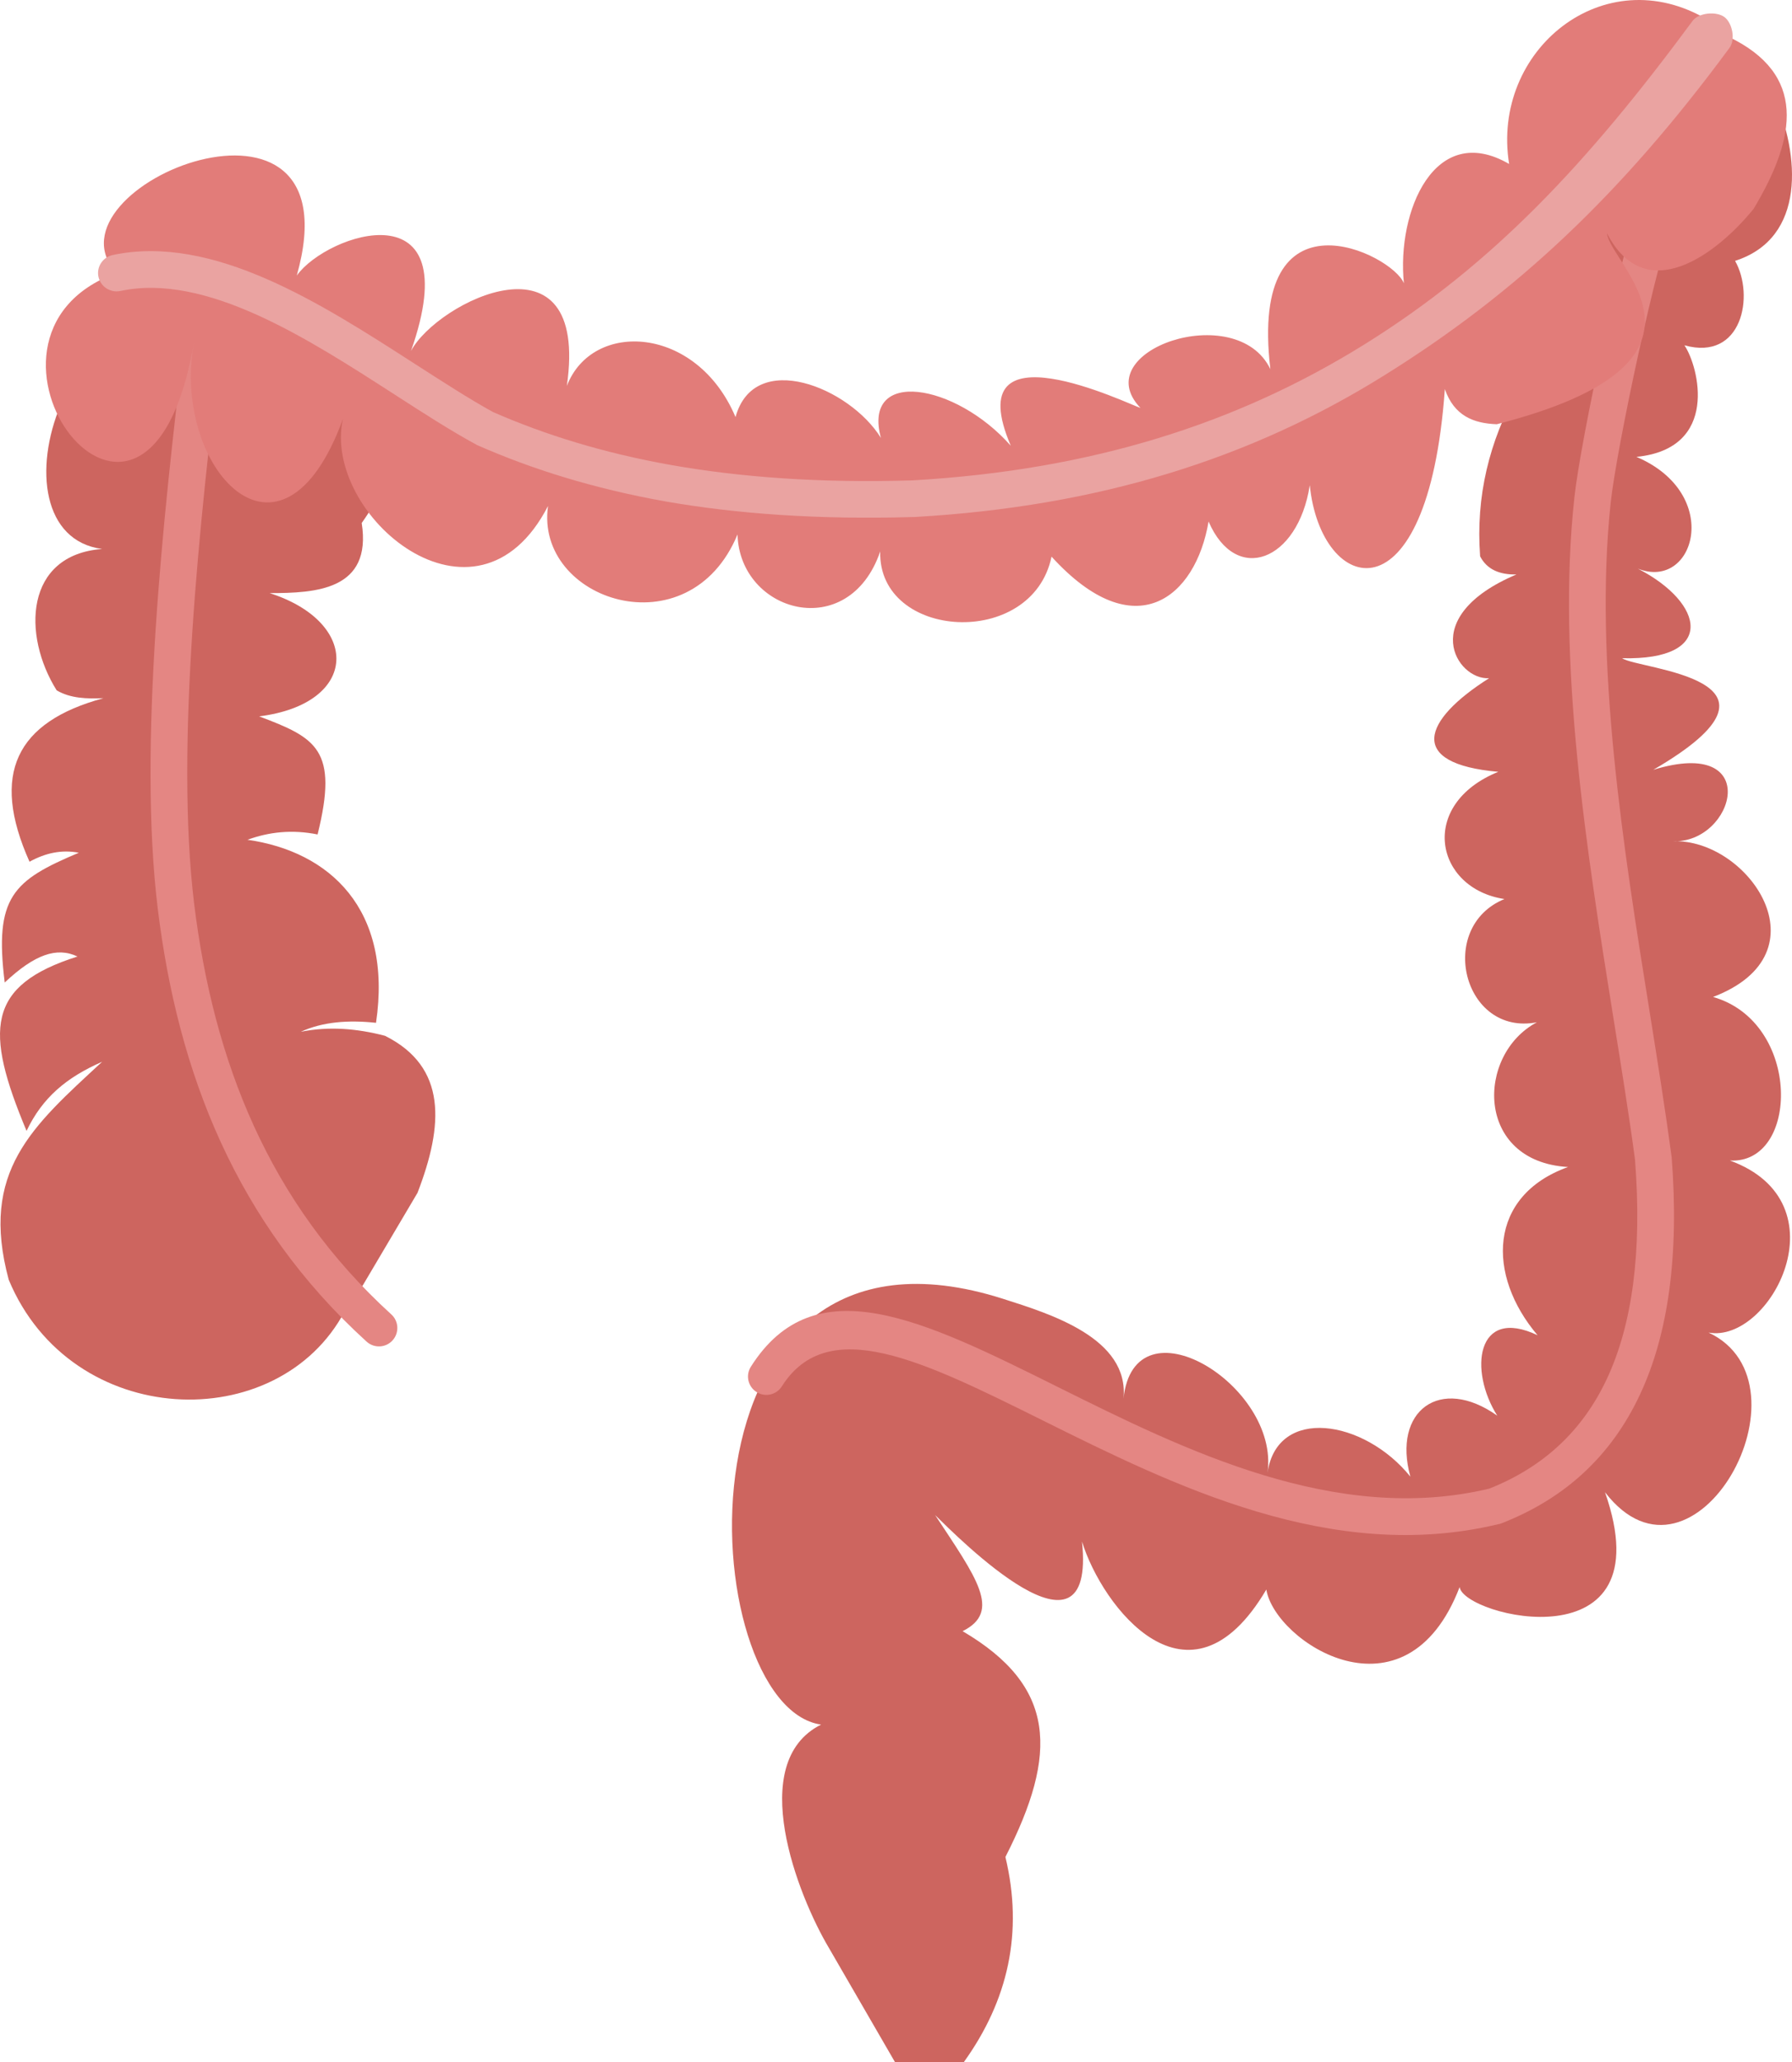
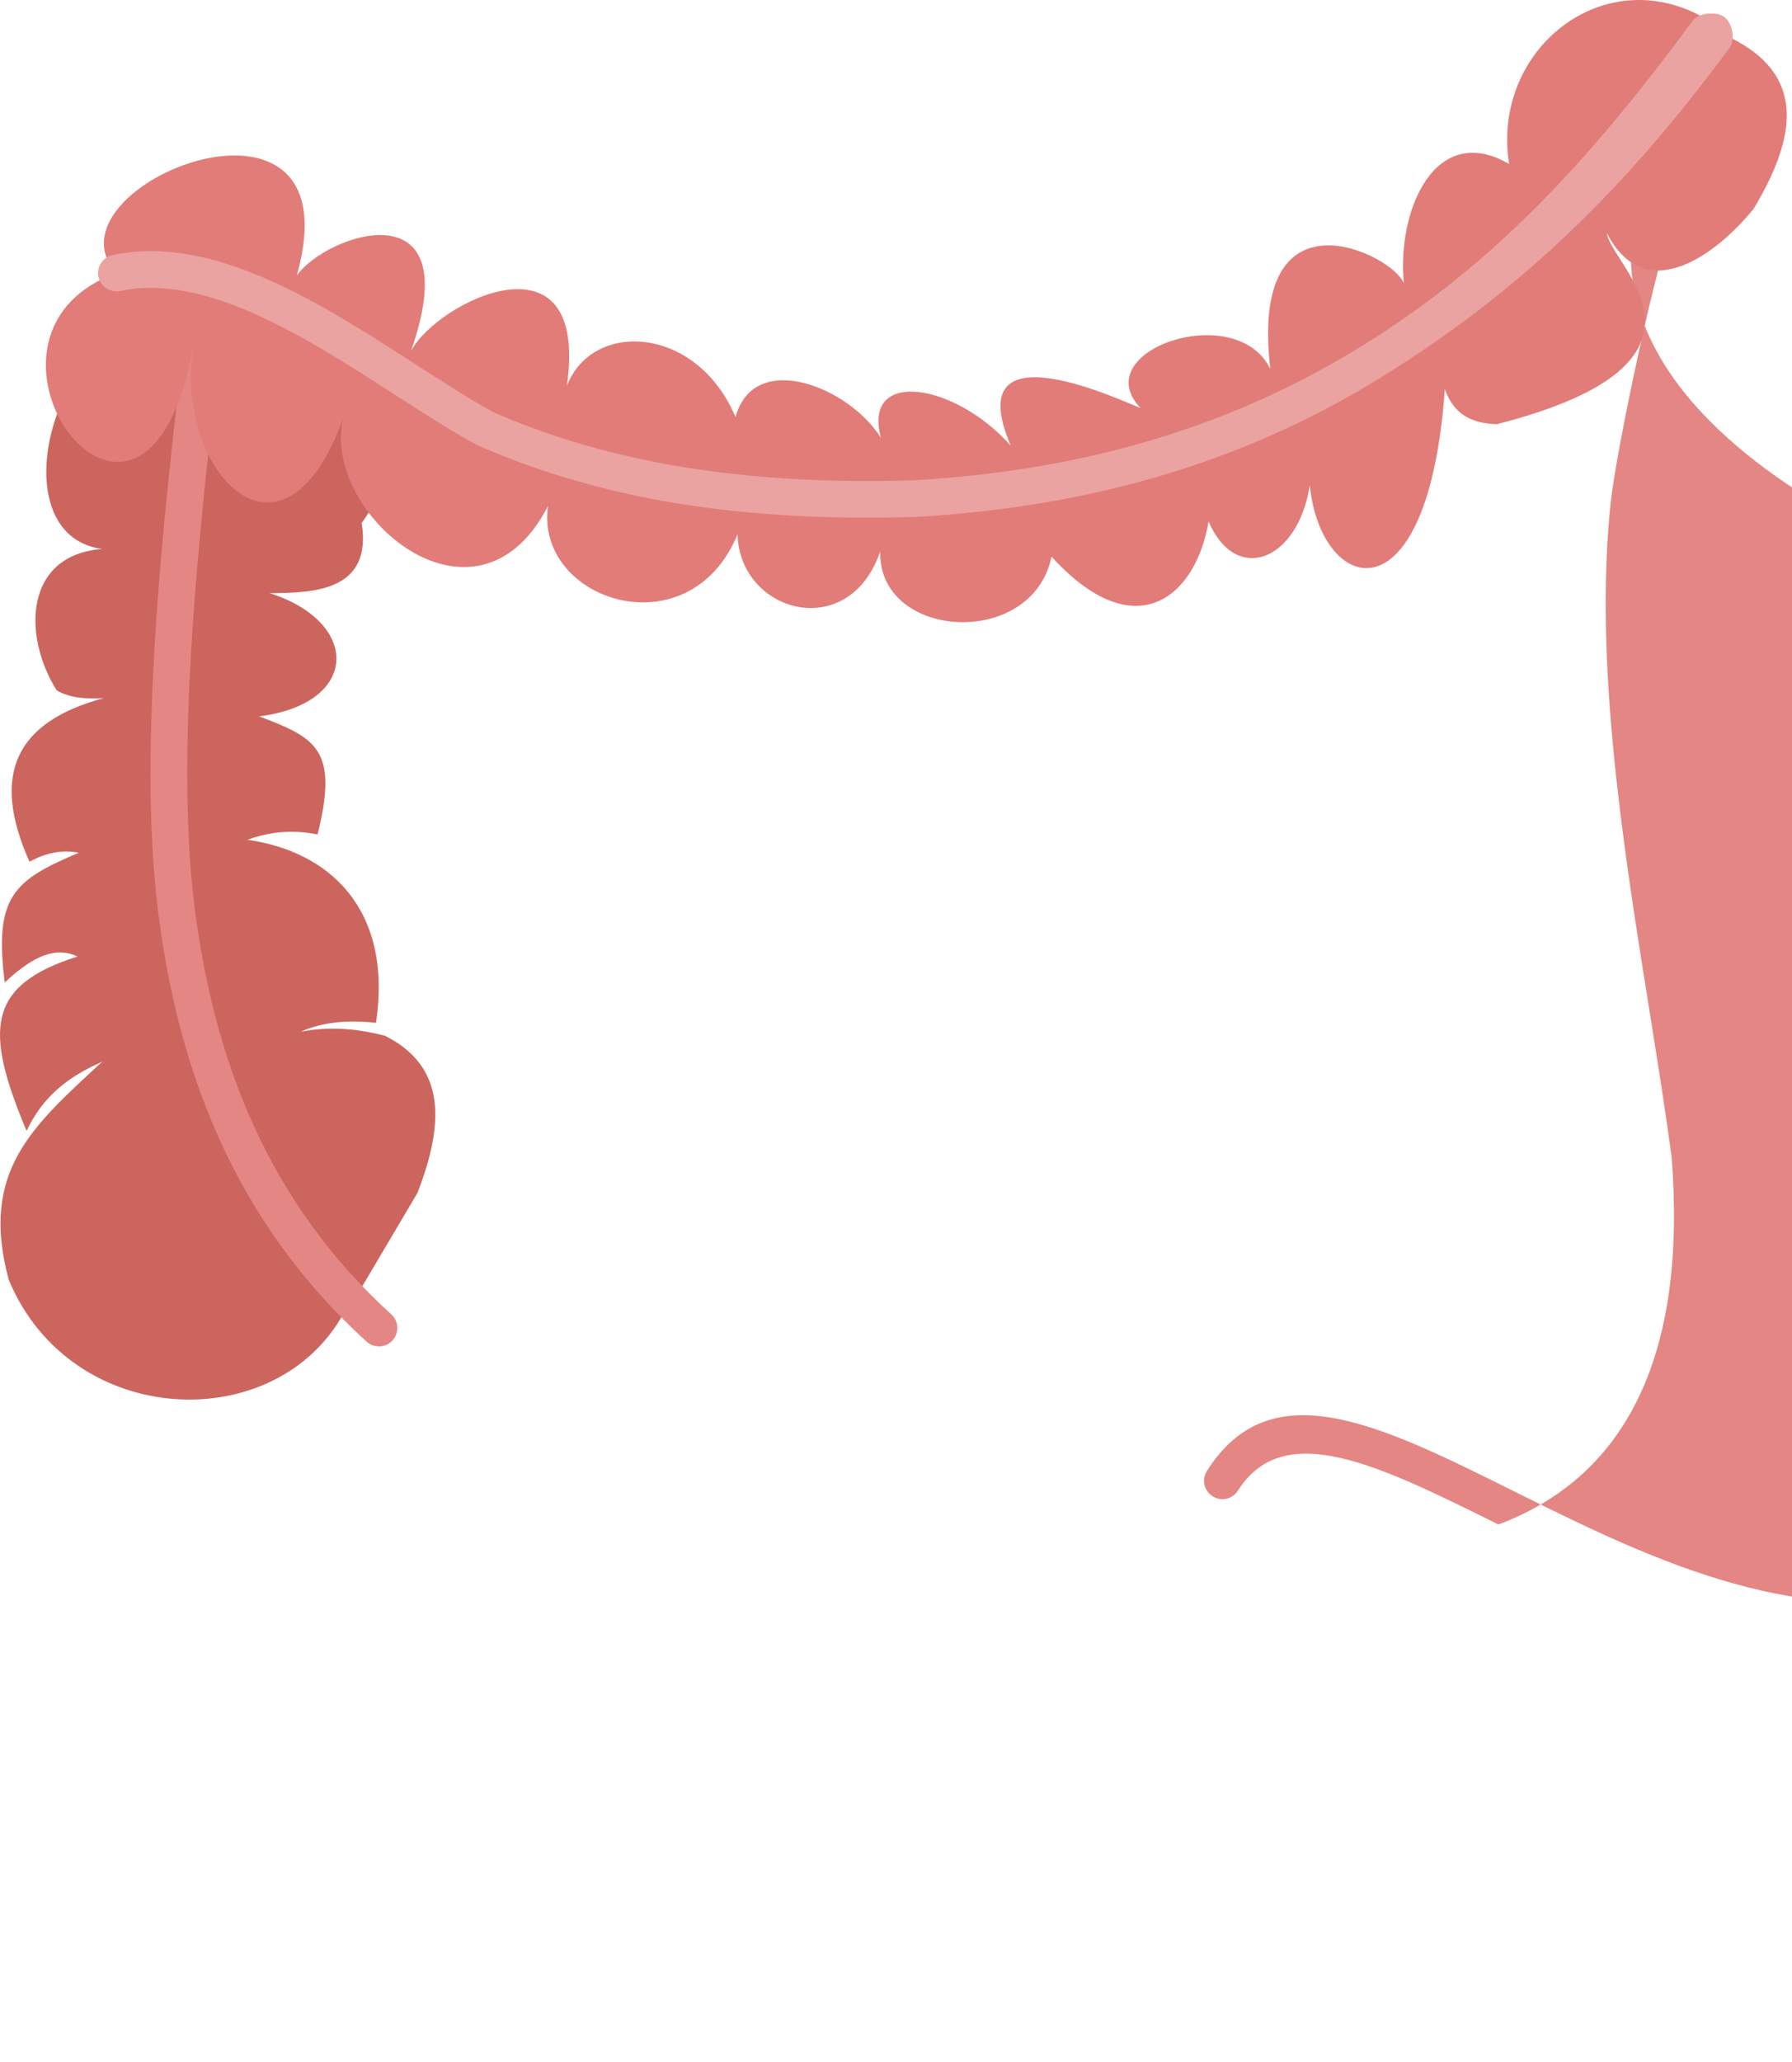
<svg xmlns="http://www.w3.org/2000/svg" version="1.1" id="編集モード" x="0px" y="0px" width="203.887px" height="234.574px" viewBox="0 0 203.887 234.574" enable-background="new 0 0 203.887 234.574" xml:space="preserve">
  <g>
    <path fill-rule="evenodd" clip-rule="evenodd" fill="#CD655F" d="M39.241,149.117c-7.579,14.36-31.125,13.563-38.247-3.542   c-3.335-12.353,2.707-17.467,10.626-24.799c-4.053,1.782-6.782,4.056-8.599,7.863c-4.794-11.443-4.584-16.54,5.795-19.836   c-2.348-1.117-4.869-0.247-8.279,2.956C-0.676,102.021,1.485,100.146,8.968,97c-1.933-0.377-3.789,0.018-5.609,1.022   c-4.47-9.982-1.532-15.912,8.413-18.602c-1.876,0.076-3.733,0.037-5.324-0.892C2.508,72.24,2.81,63.111,11.62,62.446   c-6.745-0.889-7.768-9.13-4.716-16.406c5.969,3.202,7.256-10.514,11.649-12.843c2.977,2.859,18.054,15.324,24.382,14.037   c0.798,4.017,2.613,6.082-1.782,12.256c1.194,7.635-5.21,7.976-10.476,7.976c10.381,3.316,10.251,12.579-1.192,14.02   c6.479,2.445,9.056,3.75,6.649,13.432c-2.917-0.586-5.551-0.283-7.976,0.606c9.32,1.325,16.538,7.882,14.624,20.82   c-3.181-0.341-6.082-0.113-8.562,1.022c3.203-0.645,6.403-0.377,9.585,0.456c7.086,3.541,6.668,10.172,3.696,17.864   c-2.066,3.485-4.131,6.99-6.195,10.476C40.624,147.146,39.922,148.132,39.241,149.117" />
-     <path fill-rule="evenodd" clip-rule="evenodd" fill="#CD655F" d="M201.842,10.937c2.937,6.668,3.674,16.141-4.432,18.736   c2.235,3.94,0.812,11.442-5.761,9.606c1.627,2.405,4.035,11.744-5.458,12.691c9.89,4.225,6.615,15.288,0.154,12.712   c7.635,3.92,8.96,10.458-1.782,10.191c1.82,1.307,21.501,2.254,3.542,12.693c12.58-3.866,9.264,8.393,2.217,8.127   c8.525-0.34,17.677,12.711,4.584,17.711c10.118,2.901,9.813,19.059,1.915,18.604c13.108,4.793,4.584,20.858-2.426,19.57   c12.428,5.835-1.629,31.315-11.782,18.166c6.913,19.779-16.124,14.135-16.539,10.781c-6.138,15.988-21.029,6.251-21.995,0.285   c-8.81,14.946-18.718,1.893-20.971-5.456c1.609,15.44-14.153-0.513-16.711-3.014c4.68,7.104,7.619,10.97,3.126,13.205   c10.667,6.27,10.893,13.886,4.869,25.687c2.065,8.584,0.305,16.331-4.736,23.34h-7.823c-2.502-4.338-5.021-8.677-7.521-12.994   c-3.542-5.948-9.493-21.104-0.891-25.405c-14.57-2.082-17.903-60.773,20.742-48.421c5.268,1.686,14.38,4.452,13.661,11.367   c1.212-11.671,17.808-1.535,16.388,8.41c1.099-7.597,10.969-6.098,16.254,0.437c-2.064-7.465,3.37-11.556,9.889-6.933   c-3.241-5.097-2.426-12.484,4.584-9.151c-5.797-6.821-5.663-15.858,3.465-19.134c-10.607-0.625-10.457-12.806-3.542-16.463   c-8.393,1.611-11.462-10.835-3.694-14.019c-7.901-1.192-9.888-10.741-0.699-14.472c-10.44-0.91-8.622-5.854-1.045-10.647   c-3.694,0.228-8.276-6.973,3.109-11.802c-1.876,0.037-3.336-0.531-4.131-2.064c-0.509-6.821,1.042-13.091,4.283-18.906   c3.105-3.393,6.194-6.802,9.299-10.193c-0.682-3.503-1.381-6.991-2.064-10.477c3.887-0.985,7.769-1.97,11.672-2.956   C195.002,17.472,198.432,14.194,201.842,10.937" />
-     <path fill="#E48683" d="M186.799,22.416c0.435-1.061,1.649-1.59,2.728-1.155c1.062,0.436,1.592,1.648,1.157,2.728   c-2.141,5.228-6.763,27.017-7.426,33.189c-1.933,18.151,1.459,39.406,4.452,58.047c0.911,5.701,1.782,11.16,2.464,16.256v0.094   h0.018c0.87,11.234-0.379,20.174-3.6,27.053c-3.296,7.046-8.601,11.857-15.741,14.643c-0.134,0.059-0.266,0.095-0.418,0.115   c-18.924,4.526-36.922-4.415-51.889-11.86c-13.544-6.726-24.342-12.105-29.59-3.828c-0.607,0.967-1.894,1.271-2.878,0.644   c-0.968-0.605-1.269-1.894-0.646-2.879c7.256-11.462,19.552-5.343,34.972,2.329c14.32,7.125,31.598,15.707,49.045,11.538   c6.063-2.406,10.573-6.499,13.377-12.484c2.898-6.195,4.015-14.457,3.201-24.931c-0.661-4.983-1.536-10.382-2.443-16.029   c-3.033-18.963-6.499-40.597-4.452-59.314C179.827,50.096,184.545,27.966,186.799,22.416" />
+     <path fill="#E48683" d="M186.799,22.416c0.435-1.061,1.649-1.59,2.728-1.155c1.062,0.436,1.592,1.648,1.157,2.728   c-2.141,5.228-6.763,27.017-7.426,33.189c-1.933,18.151,1.459,39.406,4.452,58.047c0.911,5.701,1.782,11.16,2.464,16.256v0.094   h0.018c0.87,11.234-0.379,20.174-3.6,27.053c-3.296,7.046-8.601,11.857-15.741,14.643c-0.134,0.059-0.266,0.095-0.418,0.115   c-13.544-6.726-24.342-12.105-29.59-3.828c-0.607,0.967-1.894,1.271-2.878,0.644   c-0.968-0.605-1.269-1.894-0.646-2.879c7.256-11.462,19.552-5.343,34.972,2.329c14.32,7.125,31.598,15.707,49.045,11.538   c6.063-2.406,10.573-6.499,13.377-12.484c2.898-6.195,4.015-14.457,3.201-24.931c-0.661-4.983-1.536-10.382-2.443-16.029   c-3.033-18.963-6.499-40.597-4.452-59.314C179.827,50.096,184.545,27.966,186.799,22.416" />
    <path fill="#E48683" d="M20.922,39.031c0.151-1.156,1.173-1.97,2.33-1.837c1.136,0.132,1.97,1.174,1.838,2.312   c-2.349,19.608-5.19,45.314-2.995,63.35c2.199,17.79,8.433,33.929,22.432,46.661c0.854,0.777,0.908,2.103,0.132,2.957   c-0.778,0.852-2.101,0.909-2.954,0.132c-14.835-13.508-21.464-30.539-23.757-49.255C15.693,84.876,18.553,58.885,20.922,39.031" />
    <path fill-rule="evenodd" clip-rule="evenodd" fill="#E27C79" d="M13.249,31.056c-8.979-9.85,27.51-24.514,20.519,0.283   c3.447-4.811,19.607-10.208,12.995,8.583c2.954-5.607,20.347-14.247,17.731,3.98c2.88-7.521,14.777-6.916,19.191,3.541   c2.141-7.786,12.997-3.371,16.541,2.369c-2.143-7.977,8.466-6.252,14.776,0.89c-6.101-14.247,13.526-4.659,14.755-4.3   c-6.232-6.517,10.933-12.409,14.779-4.415c-2.5-21.18,13.943-13.07,15.194-9.755c-0.833-8.183,3.504-18.489,11.972-13.581   C169.616,5.688,182.535-4.769,194.301,2.26c-1.856,0.719-2.957,2.065-3.333,3.978c1.894-1.307,3.788-2.652,5.682-2.065   c8.904,4.263,7.786,11.367,2.878,19.57c-4.185,5.172-12.293,11.291-16.689,2.803c0.341,3.562,15.268,14.587-12.542,21.71   c-2.634-0.095-4.849-0.947-5.909-3.998c-1.914,26.938-14.115,23.377-15.366,10.933c-1.343,8.655-8.393,11.365-11.516,4.13   c-1.459,8.655-8.375,14.415-17.866,3.996c-2.198,10.589-19.759,9.454-19.493-0.587c-3.583,10.458-15.989,6.97-16.236-1.933   c-5.532,13.337-23.093,7.521-21.56-3.239c-8.184,15.895-25.745,1.003-23.338-9.89c-7.029,19.229-19.455,5.514-16.974-8.562   C16.621,70.29-6.926,38.406,13.249,31.056" />
    <path fill="#EAA3A1" d="M13.684,33.101c-1.137,0.228-2.235-0.493-2.481-1.609c-0.245-1.137,0.493-2.238,1.612-2.481   c11.423-2.426,23.755,5.53,34.4,12.389c3.185,2.044,6.198,3.998,8.886,5.474c5.855,2.558,12.485,4.642,20.271,6.025   c7.861,1.384,16.881,2.066,27.451,1.743c20.309-1.156,36.922-6.44,51.435-15.477c14.55-9.056,25.31-20.517,37.321-36.792   c0.682-0.928,2.692-1.116,3.618-0.435c0.928,0.701,1.269,2.596,0.567,3.523c-12.295,16.671-24.268,27.905-39.31,37.265   c-15.079,9.396-32.337,14.889-53.402,16.083h-0.058c-10.93,0.322-20.231-0.361-28.341-1.782   c-8.144-1.459-15.118-3.656-21.293-6.365c-0.058-0.019-0.094-0.039-0.152-0.076c-2.935-1.59-6.005-3.579-9.245-5.665   C34.978,38.48,23.421,31.018,13.684,33.101" />
  </g>
</svg>